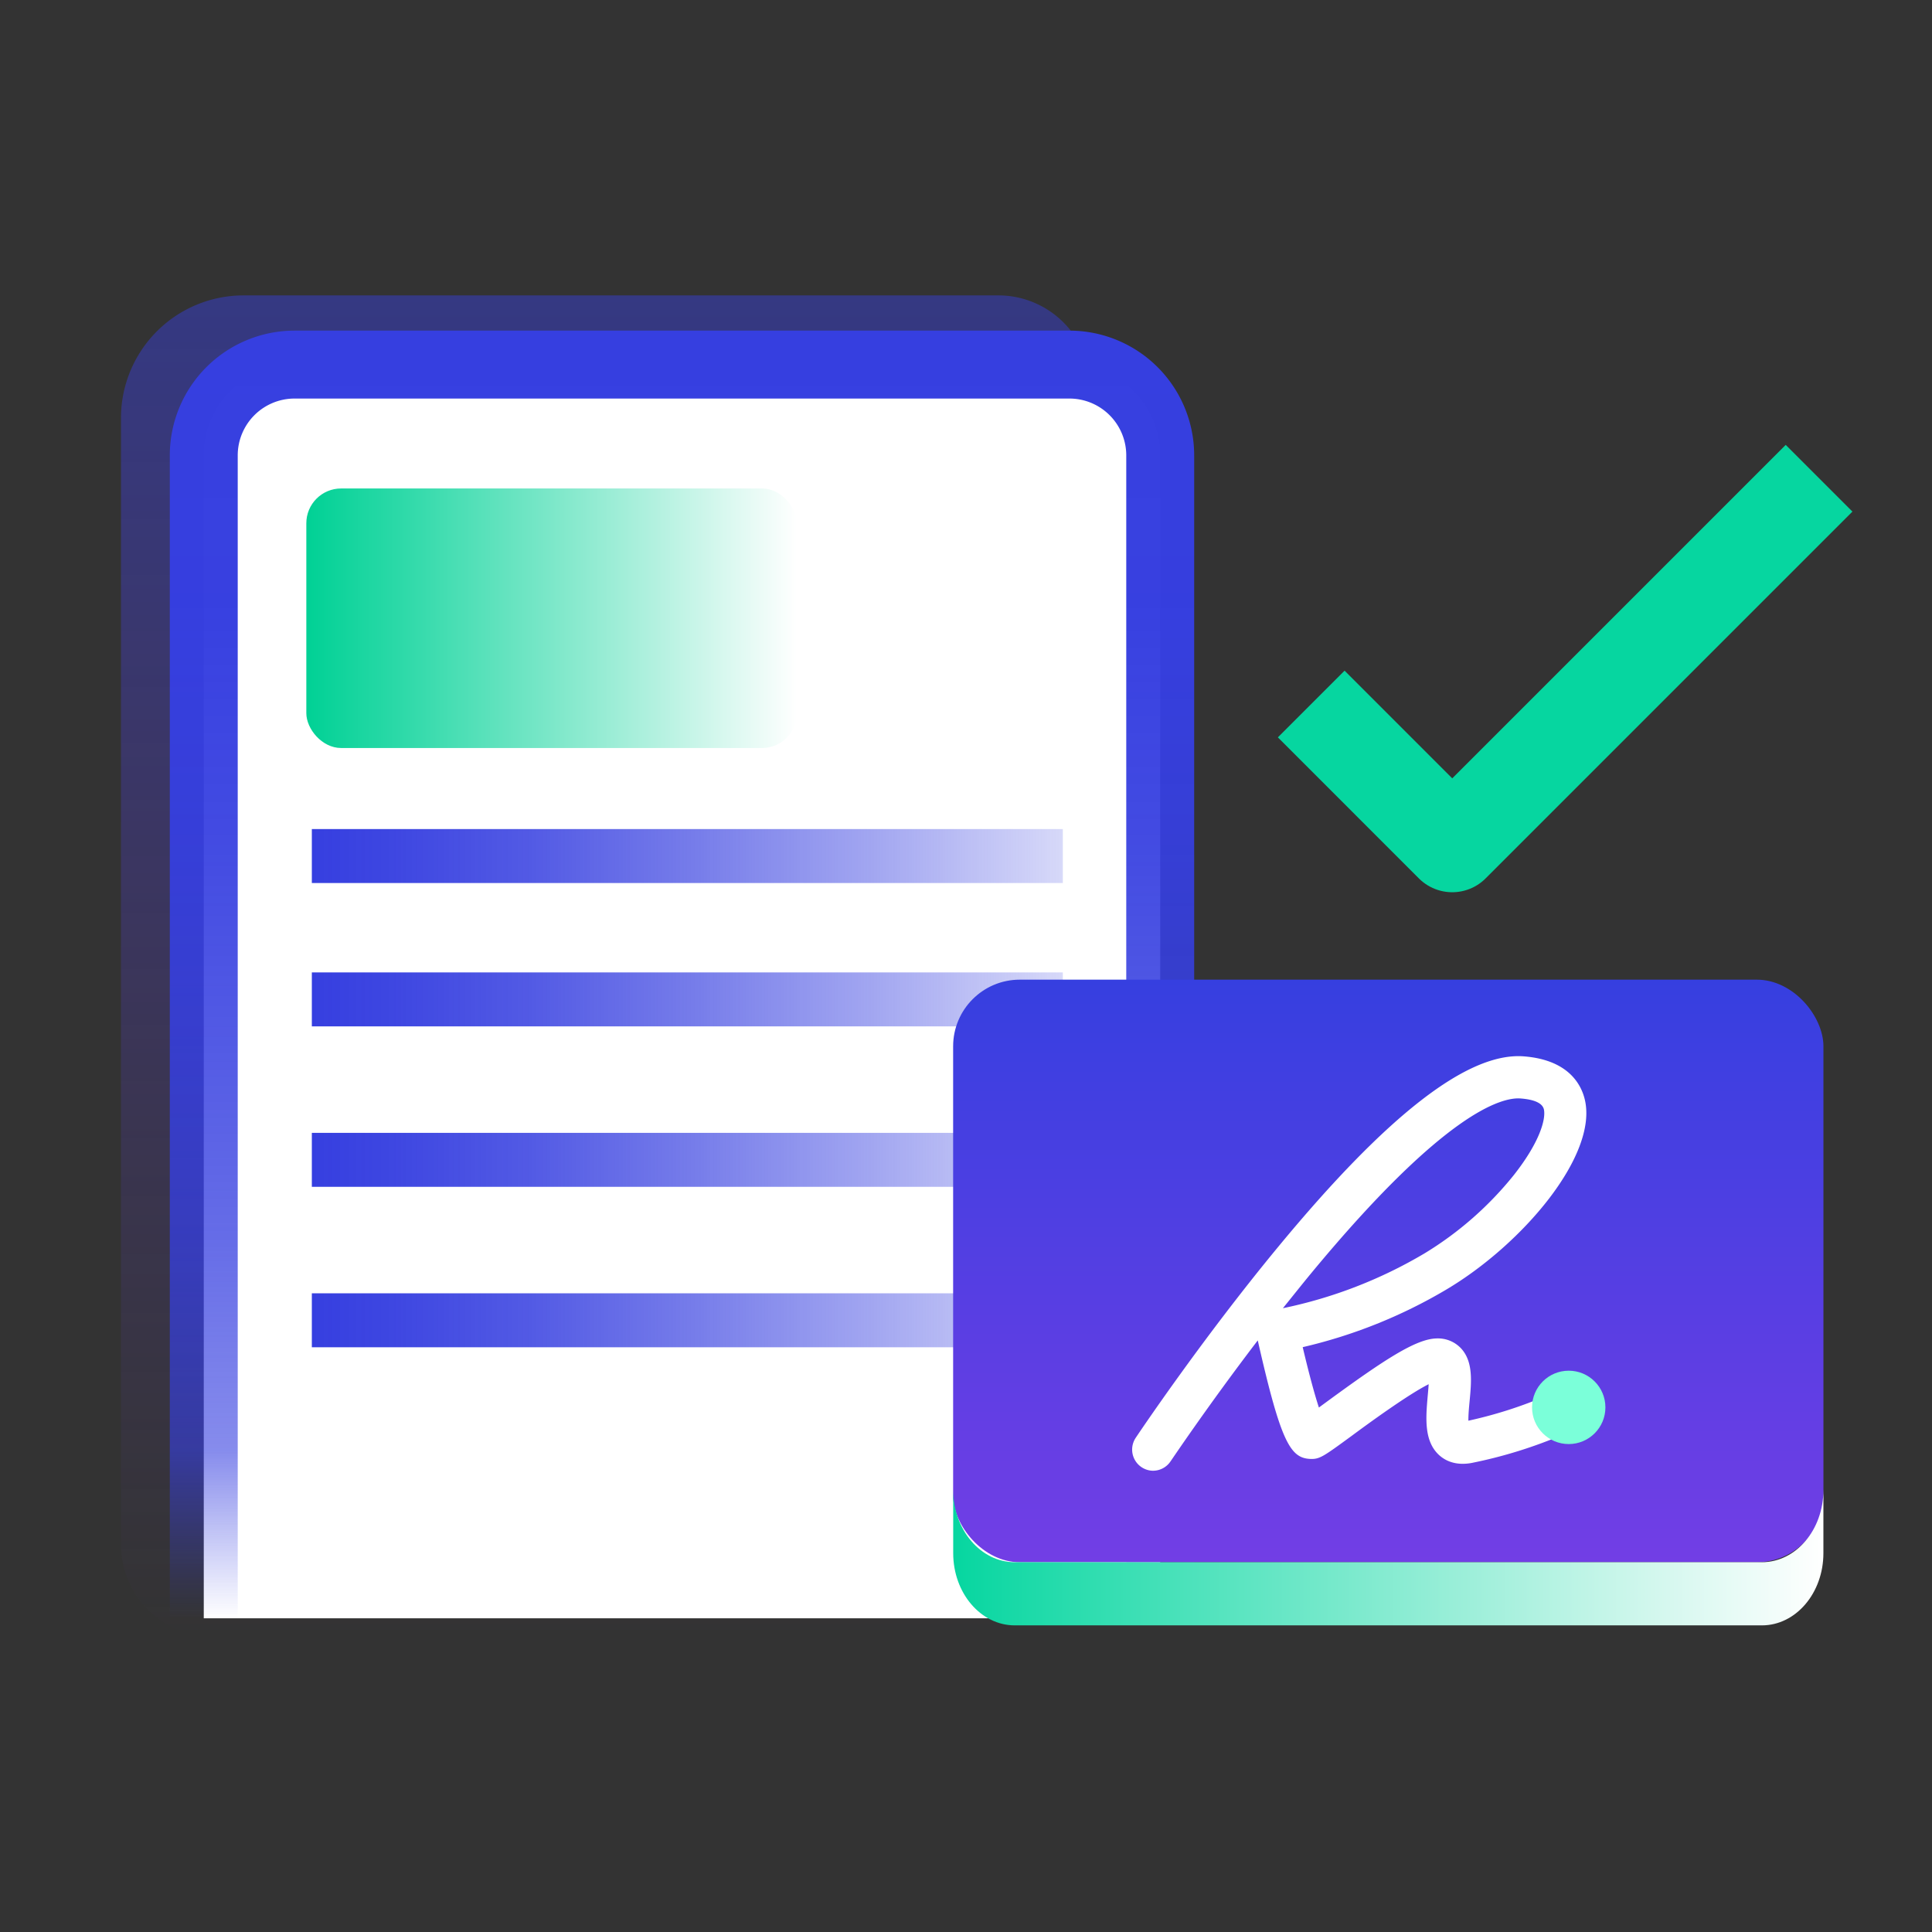
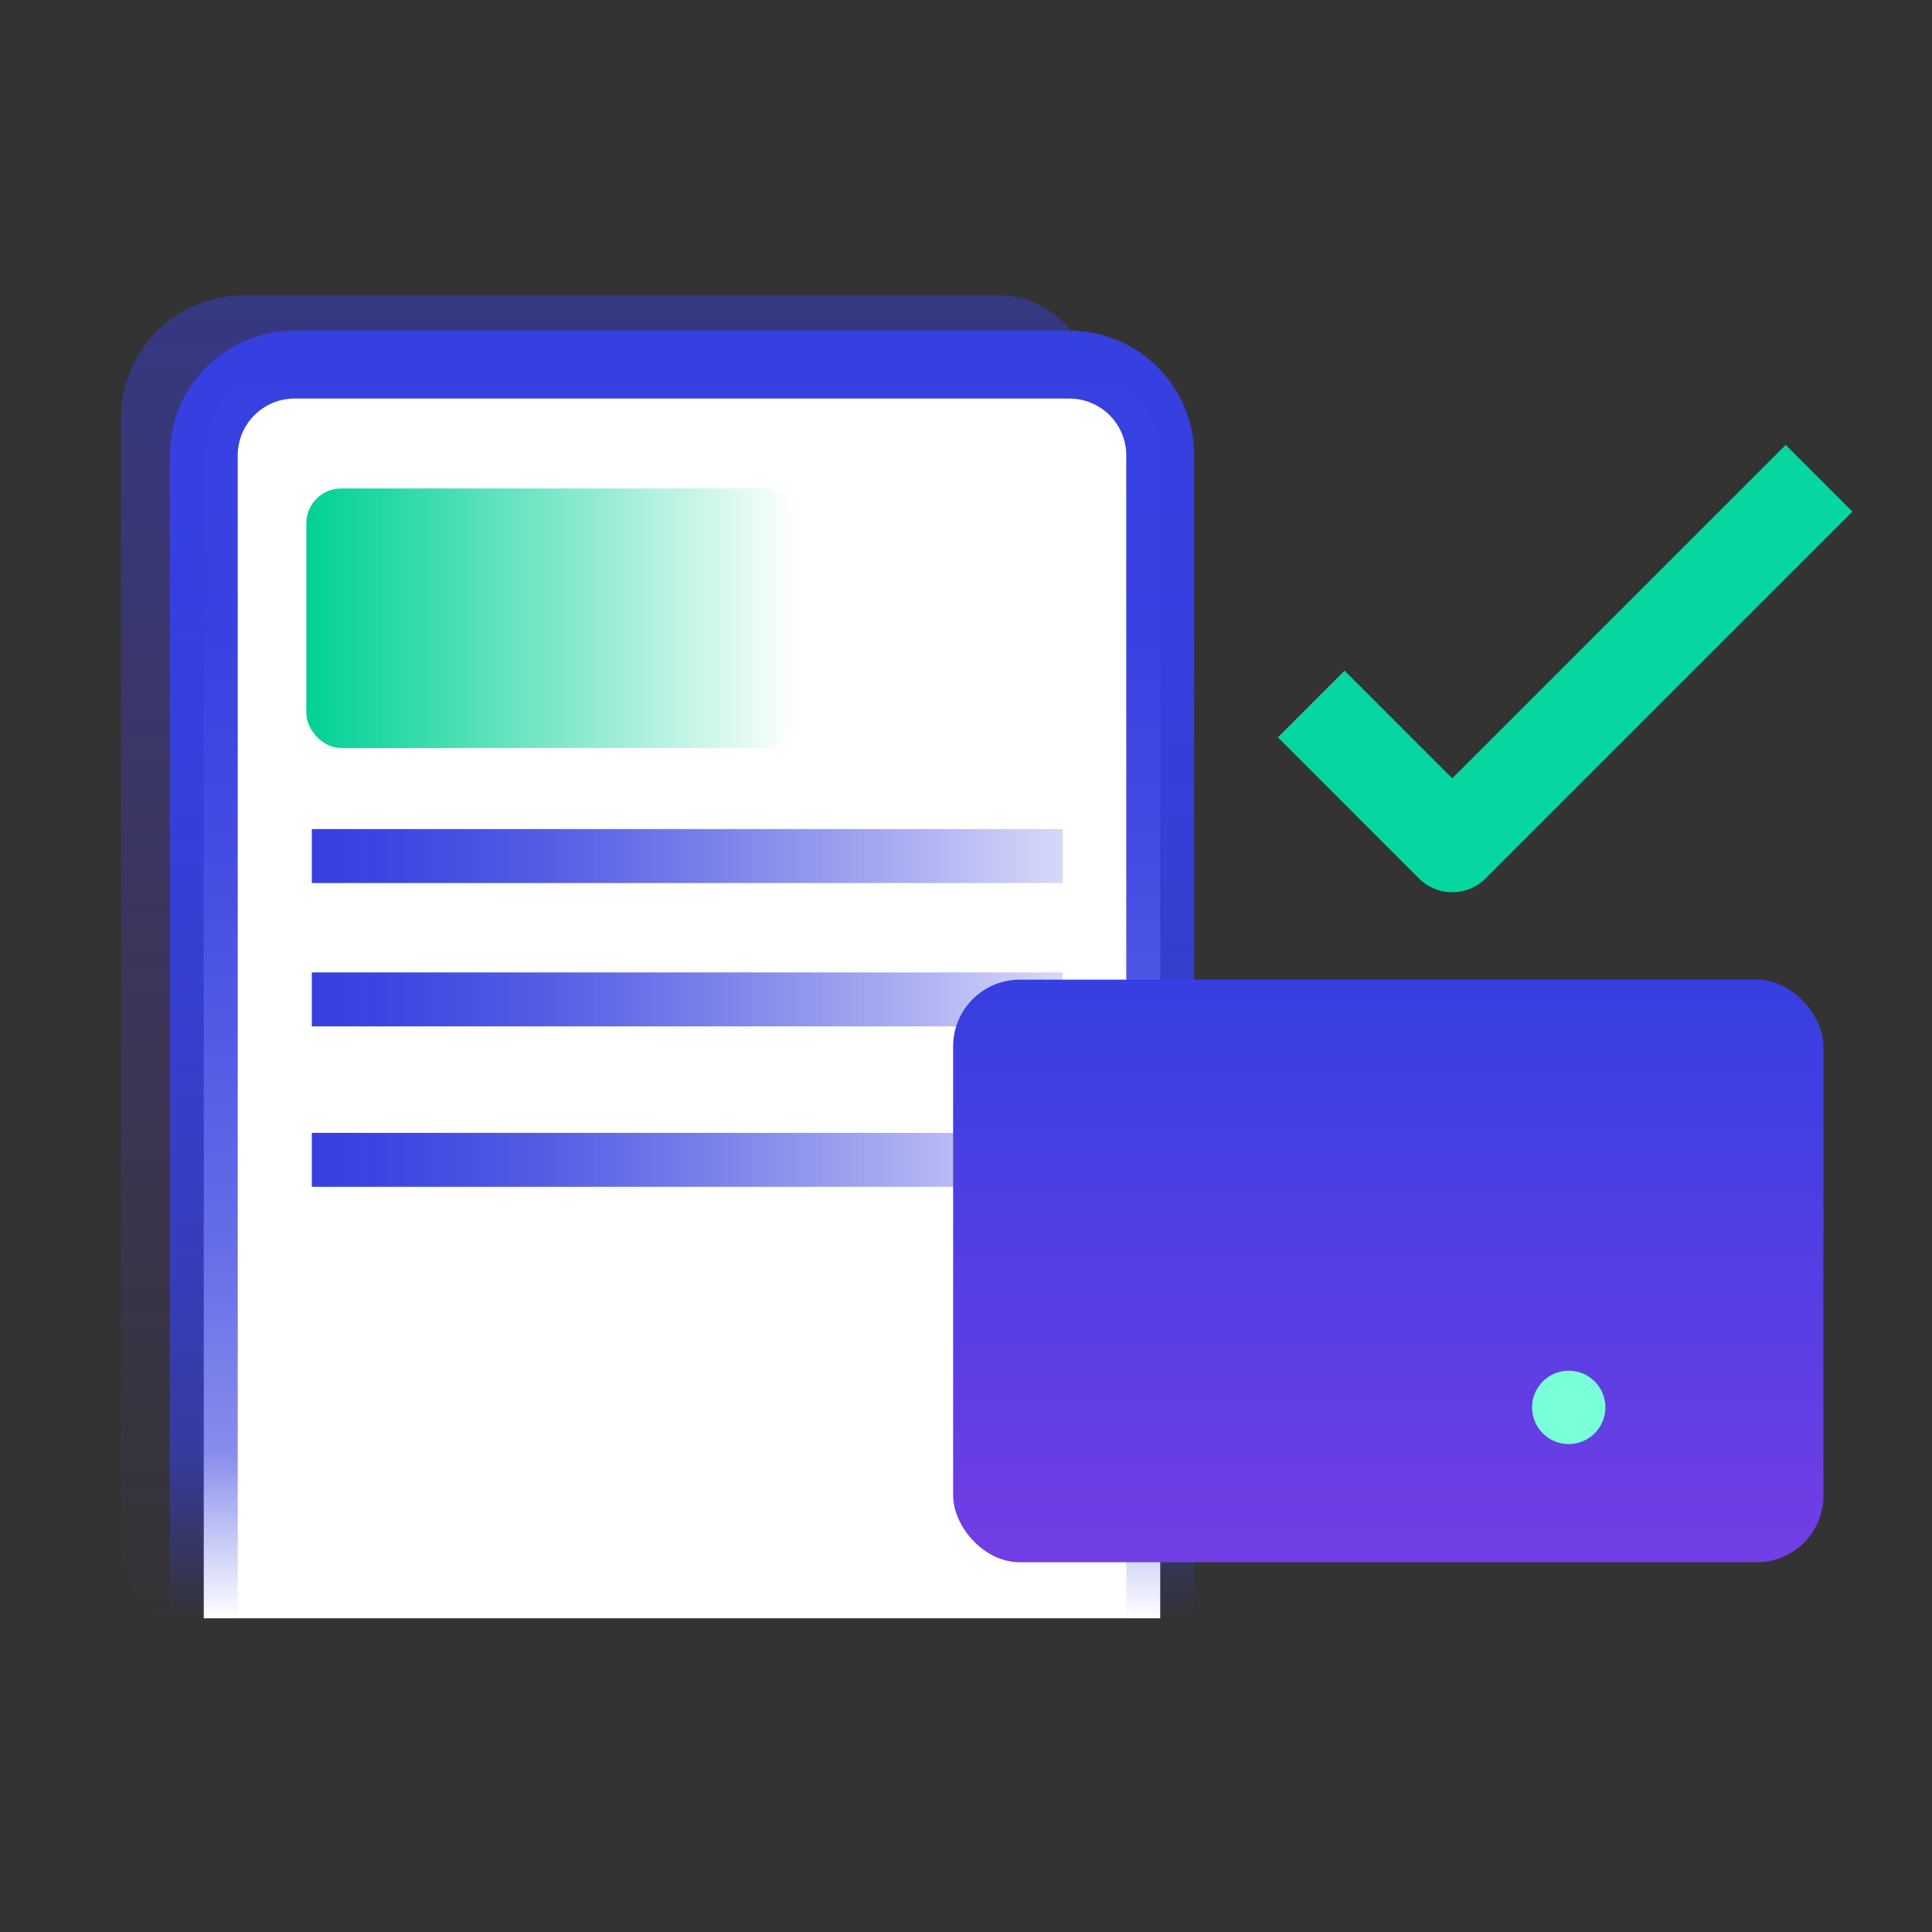
<svg xmlns="http://www.w3.org/2000/svg" xmlns:xlink="http://www.w3.org/1999/xlink" id="Layer_1" data-name="Layer 1" viewBox="0 0 512 512">
  <rect x="0" y="0" width="512" height="512" fill="#333333" stroke="none" />
  <defs>
    <style>.cls-1{opacity:0.46;fill:url(#linear-gradient);}.cls-2,.cls-8{fill:#fff;}.cls-2{stroke-miterlimit:10;stroke-width:18px;stroke:url(#linear-gradient-2);}.cls-3{fill:url(#linear-gradient-3);}.cls-4{fill:url(#linear-gradient-4);}.cls-5{fill:url(#linear-gradient-5);}.cls-6{fill:url(#linear-gradient-6);}.cls-7{fill:url(#linear-gradient-7);}.cls-9{fill:#7bffd9;}.cls-10{fill:none;stroke:#06d6a0;stroke-linejoin:round;stroke-width:25px;}.cls-11{fill:url(#linear-gradient-8);}.cls-12{fill:url(#linear-gradient-9);}</style>
    <linearGradient id="linear-gradient" x1="160.52" y1="78.28" x2="160.52" y2="433.72" gradientUnits="userSpaceOnUse">
      <stop offset="0" stop-color="#363fe0" />
      <stop offset="0.65" stop-color="#5e3ee3" stop-opacity="0.34" />
      <stop offset="1" stop-color="#723ee5" stop-opacity="0" />
    </linearGradient>
    <linearGradient id="linear-gradient-2" x1="180.73" y1="87.62" x2="180.73" y2="428.86" gradientUnits="userSpaceOnUse">
      <stop offset="0" stop-color="#363fe0" />
      <stop offset="0.22" stop-color="#363fe0" stop-opacity="0.99" />
      <stop offset="0.39" stop-color="#363fe0" stop-opacity="0.94" />
      <stop offset="0.55" stop-color="#363fe0" stop-opacity="0.86" />
      <stop offset="0.71" stop-color="#363fe0" stop-opacity="0.76" />
      <stop offset="0.85" stop-color="#363fe0" stop-opacity="0.62" />
      <stop offset="0.87" stop-color="#363fe0" stop-opacity="0.6" />
      <stop offset="1" stop-color="#363fe0" stop-opacity="0" />
    </linearGradient>
    <linearGradient id="linear-gradient-3" x1="82.64" y1="226.86" x2="281.66" y2="226.86" gradientUnits="userSpaceOnUse">
      <stop offset="0" stop-color="#363fe0" />
      <stop offset="0.11" stop-color="#363fe0" stop-opacity="0.96" />
      <stop offset="0.29" stop-color="#363fe0" stop-opacity="0.86" />
      <stop offset="0.51" stop-color="#363fe0" stop-opacity="0.68" />
      <stop offset="0.76" stop-color="#363fe0" stop-opacity="0.45" />
      <stop offset="1" stop-color="#363fe0" stop-opacity="0.2" />
    </linearGradient>
    <linearGradient id="linear-gradient-4" x1="82.64" y1="264.85" x2="281.66" y2="264.85" xlink:href="#linear-gradient-3" />
    <linearGradient id="linear-gradient-5" x1="82.64" y1="307.37" x2="281.66" y2="307.37" xlink:href="#linear-gradient-3" />
    <linearGradient id="linear-gradient-6" x1="82.64" y1="349.89" x2="281.66" y2="349.89" xlink:href="#linear-gradient-3" />
    <linearGradient id="linear-gradient-7" x1="367.91" y1="259.62" x2="367.91" y2="414.01" gradientUnits="userSpaceOnUse">
      <stop offset="0" stop-color="#363fe0" />
      <stop offset="1" stop-color="#723ee5" />
    </linearGradient>
    <linearGradient id="linear-gradient-8" x1="252.59" y1="412.81" x2="483.22" y2="412.81" gradientUnits="userSpaceOnUse">
      <stop offset="0" stop-color="#06d6a0" />
      <stop offset="0.34" stop-color="#5ee5c2" />
      <stop offset="0.8" stop-color="#d1f7ed" />
      <stop offset="1" stop-color="#fff" />
    </linearGradient>
    <linearGradient id="linear-gradient-9" x1="81.18" y1="163.84" x2="211.18" y2="163.84" gradientUnits="userSpaceOnUse">
      <stop offset="0" stop-color="#00d195" />
      <stop offset="0.21" stop-color="#31daaa" />
      <stop offset="0.69" stop-color="#adf0dd" />
      <stop offset="1" stop-color="#fff" />
    </linearGradient>
  </defs>
  <path class="cls-1" d="M64.56,78.28h200a24.4,24.4,0,0,1,24.4,24.4V409.32a24.4,24.4,0,0,1-24.4,24.4H56.46a24.4,24.4,0,0,1-24.4-24.4V110.79A32.5,32.5,0,0,1,64.56,78.28Z" />
  <path class="cls-2" d="M54,428.86V120.69A24.07,24.07,0,0,1,78.07,96.62H283.4a24.07,24.07,0,0,1,24.07,24.07V428.86" />
  <rect class="cls-3" x="82.64" y="219.71" width="199.02" height="14.3" />
  <rect class="cls-4" x="82.64" y="257.7" width="199.02" height="14.3" />
  <rect class="cls-5" x="82.64" y="300.22" width="199.02" height="14.3" />
-   <rect class="cls-6" x="82.64" y="342.74" width="199.02" height="14.3" />
  <rect class="cls-7" x="252.59" y="259.62" width="230.64" height="154.39" rx="17.67" />
-   <path class="cls-8" d="M305.24,389.75a5.61,5.61,0,0,1-4.28-8.69c.17-.26,17.24-25.8,37.82-50.69,29-35.11,50.37-51.6,65.1-50.42,11.94.95,15.23,7.63,16.13,11.53,3.43,14.78-16.64,38.38-36.78,50.3a133.84,133.84,0,0,1-38,15.23c1.93,8.17,3.33,13.06,4.29,16l2.1-1.54c15.38-11.26,23.66-16.65,29.09-16.77a8.39,8.39,0,0,1,6.47,2.62c3.27,3.51,2.77,8.84,2.28,14-.14,1.48-.35,3.65-.32,5.18A114.39,114.39,0,0,0,410,369.81a5.6,5.6,0,0,1,4.54,10.24,123.29,123.29,0,0,1-24.6,7.66c-4.36.78-7.09-.73-8.61-2.14-4-3.72-3.46-9.89-3-15.34.09-1,.21-2.24.28-3.4-5.47,2.74-16,10.43-20.35,13.65-7.57,5.54-8.54,6.25-11,6.15-5.3-.22-7.81-4.37-13.94-31.41-13.38,17.52-22.95,31.86-23.08,32A5.59,5.59,0,0,1,305.24,389.75Zm97.65-98.65c-4.94-.33-20.1,3.63-55.43,46.34-2.55,3.09-5,6.19-7.48,9.25a121.81,121.81,0,0,0,37.55-14.54,90.74,90.74,0,0,0,23.62-20.71c6.85-8.67,8.56-14.81,8-17.44-.38-1.62-2.44-2.6-6.12-2.89Z" />
  <circle class="cls-9" cx="415.73" cy="372.97" r="9.72" />
  <polyline class="cls-10" points="347.49 186.57 384.86 223.95 482.07 126.74" />
-   <path class="cls-11" d="M466.92,414h-198c-9,0-16.31-8.57-16.31-19.15v16.75c0,10.57,7.3,19.14,16.31,19.14h198c9,0,16.3-8.57,16.3-19.14V394.86C483.22,405.44,475.92,414,466.92,414Z" />
  <rect class="cls-12" x="81.18" y="129.45" width="130" height="68.78" rx="9.22" />
</svg>